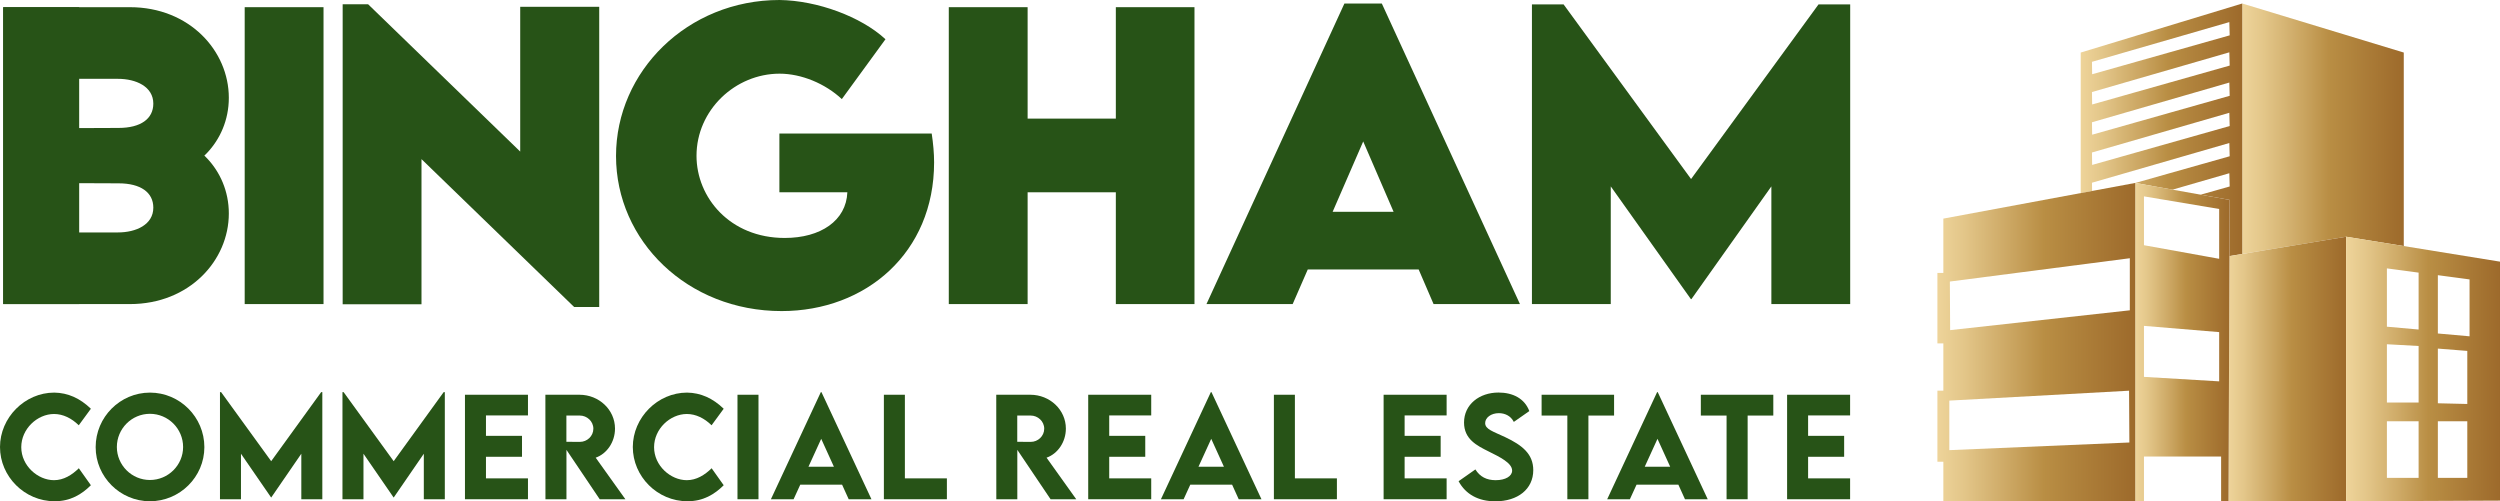
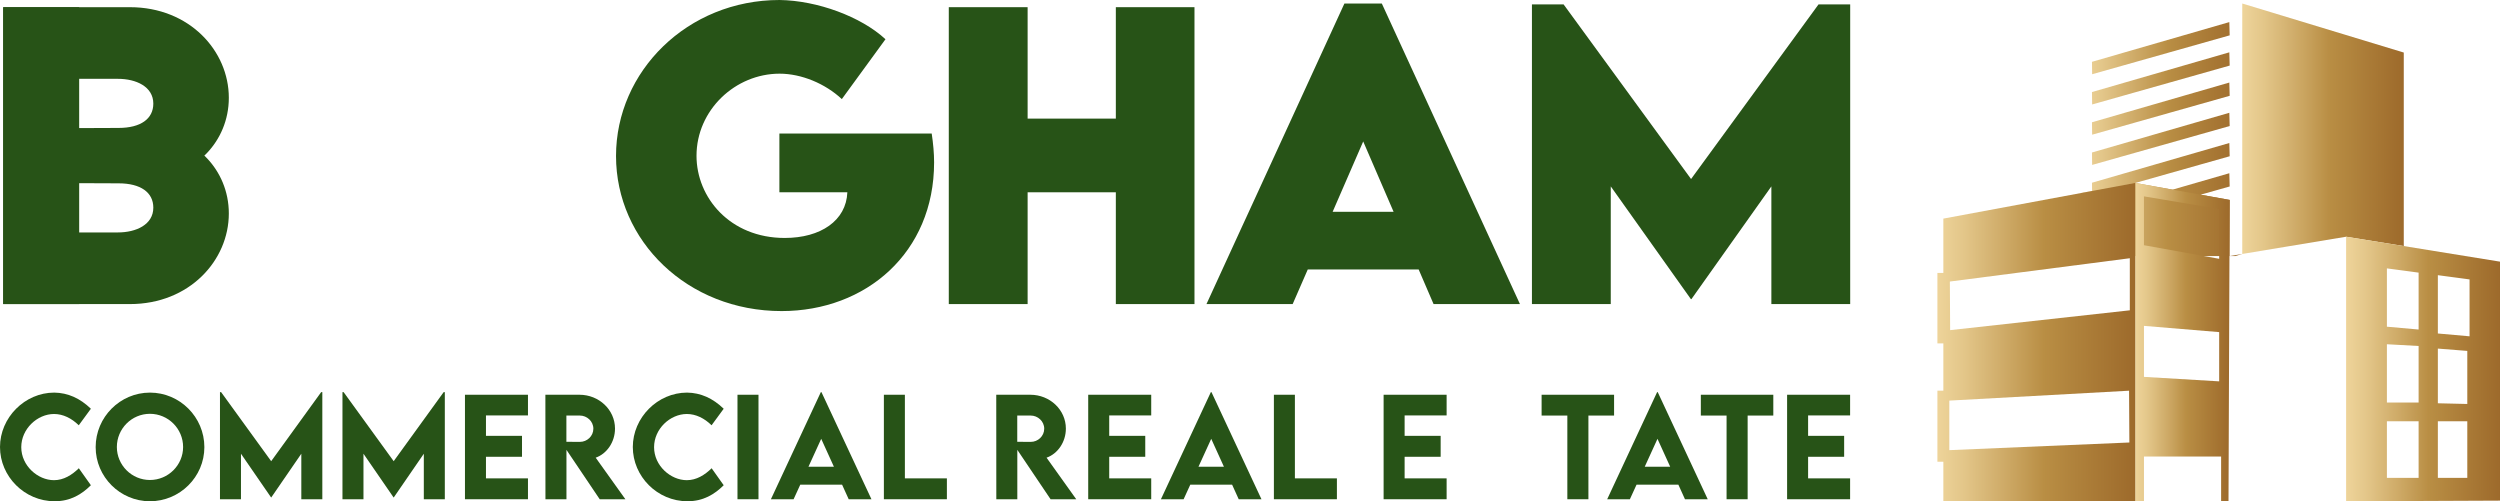
<svg xmlns="http://www.w3.org/2000/svg" xmlns:xlink="http://www.w3.org/1999/xlink" id="Layer_2" viewBox="0 0 1418.836 284.513">
  <defs>
    <style>.cls-1,.cls-2,.cls-3,.cls-4,.cls-5,.cls-6,.cls-7,.cls-8{fill:none;}.cls-9{fill:url(#linear-gradient);}.cls-2{clip-path:url(#clippath-6);}.cls-3{clip-path:url(#clippath-5);}.cls-4{clip-path:url(#clippath-3);}.cls-5{clip-path:url(#clippath-4);}.cls-6{clip-path:url(#clippath-2);}.cls-7{clip-path:url(#clippath-1);}.cls-10{fill:#275317;}.cls-11{fill:url(#linear-gradient-3);}.cls-12{fill:url(#linear-gradient-4);}.cls-13{fill:url(#linear-gradient-2);}.cls-14{fill:url(#linear-gradient-6);}.cls-15{fill:url(#linear-gradient-5);}.cls-8{clip-path:url(#clippath);}</style>
    <clipPath id="clippath">
      <rect class="cls-1" width="1418.836" height="284.513" />
    </clipPath>
    <clipPath id="clippath-1">
      <polygon class="cls-1" points="1272.551 144.136 1331.491 134.348 1364.223 139.651 1364.223 29.825 1272.551 1.987 1272.551 144.136" />
    </clipPath>
    <linearGradient id="linear-gradient" x1="0" y1="284.513" x2="1" y2="284.513" gradientTransform="translate(1272.551 26154.972) scale(91.672 -91.672)" gradientUnits="userSpaceOnUse">
      <stop offset="0" stop-color="#eed49a" />
      <stop offset=".134" stop-color="#e3c689" />
      <stop offset=".399" stop-color="#c8a25d" />
      <stop offset=".537" stop-color="#b98e44" />
      <stop offset="1" stop-color="#9d6a2b" />
    </linearGradient>
    <clipPath id="clippath-2">
-       <path class="cls-1" d="m1187.326,108.38h0l24.505-4.545.018-.005-.021-.004-24.502,4.554Zm-.063-21.834l77.954-22.541.199,7.523-78.058,22.074-.095-7.056Zm0-17.154l77.954-22.541.199,7.524-78.058,22.073-.095-7.056Zm0-17.153l77.954-22.541.199,7.523-78.058,22.073-.095-7.055Zm0-17.154l77.954-22.541.199,7.523-78.058,22.073-.095-7.055Zm-6.385-5.26v79.753l6.448-1.198-.063-4.68,77.954-22.541.199,7.523-53.567,15.148,21.14,3.802,32.228-9.319.199,7.523-16.488,4.663,16.488,2.965-.124,31.878,7.259-1.206V1.987l-91.673,27.838Z" />
+       <path class="cls-1" d="m1187.326,108.38h0l24.505-4.545.018-.005-.021-.004-24.502,4.554Zm-.063-21.834l77.954-22.541.199,7.523-78.058,22.074-.095-7.056Zm0-17.154l77.954-22.541.199,7.524-78.058,22.073-.095-7.056Zm0-17.153l77.954-22.541.199,7.523-78.058,22.073-.095-7.055Zm0-17.154l77.954-22.541.199,7.523-78.058,22.073-.095-7.055Zm-6.385-5.26v79.753l6.448-1.198-.063-4.68,77.954-22.541.199,7.523-53.567,15.148,21.14,3.802,32.228-9.319.199,7.523-16.488,4.663,16.488,2.965-.124,31.878,7.259-1.206l-91.673,27.838Z" />
    </clipPath>
    <linearGradient id="linear-gradient-2" x1="0" y1="284.513" x2="1" y2="284.513" gradientTransform="translate(1180.879 26155.598) scale(91.672 -91.672)" xlink:href="#linear-gradient" />
    <clipPath id="clippath-3">
-       <polygon class="cls-1" points="1265.292 145.342 1264.75 284.513 1331.491 284.513 1331.491 134.348 1265.292 145.342" />
-     </clipPath>
+       </clipPath>
    <linearGradient id="linear-gradient-3" x1="0" y1="284.513" x2="1" y2="284.513" gradientTransform="translate(1264.75 19198.014) scale(66.741 -66.741)" xlink:href="#linear-gradient" />
    <clipPath id="clippath-4">
      <path class="cls-1" d="m1354.649,239.065h17.992v32.128h-17.992v-32.128Zm28.916,0h16.707v32.128h-16.707v-32.128Zm0-10.193v-31.038l16.706,1.318v30.114l-16.706-.394Zm-28.916-33.501l17.992.988v32.104h-17.992v-33.092Zm28.916-6.105v-33.092l17.992,2.41v32.288l-17.992-1.606Zm-28.916-3.855v-33.092l17.992,2.409v32.289l-17.992-1.606Zm-23.158,99.102l87.345-.391v-135.624l-87.345-14.15v150.165Z" />
    </clipPath>
    <linearGradient id="linear-gradient-4" x1="0" y1="284.513" x2="1" y2="284.513" gradientTransform="translate(1331.49 25060.343) scale(87.345 -87.345)" xlink:href="#linear-gradient" />
    <clipPath id="clippath-5">
      <path class="cls-1" d="m1216.769,213.892v-28.942l42.683,3.534v27.951l-42.683-2.543Zm0-74.725v-27.721l42.683,7.159v28.273l-42.683-7.711Zm-4.941,145.346h4.941v-25.402h43.787v25.402h4.194l.542-139.154.124-31.895-53.588-9.638v180.687Z" />
    </clipPath>
    <linearGradient id="linear-gradient-5" x1="-0" y1="284.513" x2="1" y2="284.513" gradientTransform="translate(1211.829 15440.625) scale(53.588 -53.588)" xlink:href="#linear-gradient" />
    <clipPath id="clippath-6">
      <path class="cls-1" d="m1106.306,227.358l102.012-5.622.171,29.397-102.183,4.338v-28.113Zm.303-67.575l102.131-13.226v29.557l-101.97,11.245-.161-27.576Zm80.717-51.403l-84.411,15.687v30.843h-3.374v39.999h3.374v26.827h-3.374v40.321h3.374v22.456h108.913V103.826l-24.502,4.554Z" />
    </clipPath>
    <linearGradient id="linear-gradient-6" x1="0" y1="284.513" x2="1" y2="284.513" gradientTransform="translate(1099.541 32141.434) scale(112.288 -112.288)" xlink:href="#linear-gradient" />
  </defs>
  <g id="Layer_1-2">
    <g class="cls-8">
      <path class="cls-10" d="m0,253.721c0-16.739,14.09-30.903,30.792-30.903,7.726.11,14.569,3.163,20.786,9.16l-6.88,9.382c-4.046-3.973-8.903-6.402-14.016-6.402-9.528,0-18.615,8.462-18.615,18.835,0,10.559,9.418,18.726,18.578,18.726,5.445,0,10.154-2.905,14.09-6.769l6.843,9.639c-5.224,5.187-11.589,9.087-20.565,9.087-17.107,0-31.013-14.09-31.013-30.755" />
      <path class="cls-10" d="m54.29,253.758c0-17.034,13.869-30.939,30.829-30.939s30.866,13.905,30.866,30.939c0,16.886-13.906,30.719-30.903,30.719-16.923,0-30.792-13.833-30.792-30.719m49.628-.074c0-10.374-8.461-18.836-18.836-18.836-10.337,0-18.762,8.462-18.762,18.836,0,10.301,8.425,18.726,18.762,18.726,10.375,0,18.836-8.425,18.836-18.726" />
      <polygon class="cls-10" points="182.93 222.561 182.93 283.336 171.01 283.336 171.01 257.51 153.94 282.342 153.867 282.342 136.76 257.51 136.76 283.336 124.841 283.336 124.841 222.561 125.503 222.561 153.904 261.74 182.268 222.561 182.93 222.561" />
      <polygon class="cls-10" points="252.45 222.561 252.45 283.336 240.53 283.336 240.53 257.51 223.46 282.342 223.387 282.342 206.28 257.51 206.28 283.336 194.361 283.336 194.361 222.561 195.023 222.561 223.424 261.74 251.788 222.561 252.45 222.561" />
      <polygon class="cls-10" points="275.801 235.768 275.801 247.357 296.256 247.357 296.256 259.238 275.801 259.238 275.801 271.49 299.64 271.49 299.64 283.336 263.881 283.336 263.881 224.032 299.64 224.032 299.64 235.768 275.801 235.768" />
      <path class="cls-10" d="m340.354,283.336l-18.872-28.033v28.033h-11.92l-.037-59.304h19.351c11.074,0,20.161,8.535,20.161,19.204,0,7.615-4.599,14.274-10.963,16.519l16.849,23.581h-14.569Zm-18.909-32.595l7.652.037c4.047.037,7.652-3.237,7.652-7.468,0-4.232-3.642-7.469-7.652-7.469h-7.652v14.9Z" />
      <path class="cls-10" d="m359.143,253.721c0-16.739,14.09-30.903,30.792-30.903,7.726.11,14.569,3.163,20.786,9.16l-6.88,9.382c-4.046-3.973-8.903-6.402-14.016-6.402-9.528,0-18.615,8.462-18.615,18.835,0,10.559,9.418,18.726,18.578,18.726,5.445,0,10.154-2.905,14.09-6.769l6.843,9.639c-5.224,5.187-11.589,9.087-20.565,9.087-17.107,0-31.013-14.09-31.013-30.755" />
      <rect class="cls-10" x="418.547" y="224.032" width="11.92" height="59.303" />
      <path class="cls-10" d="m477.913,275.059h-23.728l-3.79,8.277h-12.876l28.328-60.775h.368l28.364,60.775h-12.913l-3.753-8.277Zm-4.635-10.154l-7.211-15.857-7.247,15.857h14.458Z" />
      <polygon class="cls-10" points="537.391 271.49 537.391 283.336 501.632 283.336 501.632 224.033 513.552 224.033 513.552 271.49 537.391 271.49" />
      <path class="cls-10" d="m596.235,283.336l-18.872-28.033v28.033h-11.919l-.038-59.304h19.351c11.073,0,20.161,8.535,20.161,19.204,0,7.615-4.598,14.274-10.963,16.519l16.849,23.581h-14.569Zm-18.909-32.595l7.652.037c4.047.037,7.652-3.237,7.652-7.468,0-4.232-3.641-7.469-7.652-7.469h-7.652v14.9Z" />
      <polygon class="cls-10" points="629.519 235.768 629.519 247.357 649.974 247.357 649.974 259.238 629.519 259.238 629.519 271.49 653.358 271.49 653.358 283.336 617.599 283.336 617.599 224.032 653.358 224.032 653.358 235.768 629.519 235.768" />
      <path class="cls-10" d="m699.262,275.059h-23.73l-3.788,8.277h-12.878l28.329-60.775h.367l28.364,60.775h-12.913l-3.751-8.277Zm-4.637-10.154l-7.211-15.857-7.246,15.857h14.457Z" />
      <polygon class="cls-10" points="758.737 271.49 758.737 283.336 722.977 283.336 722.977 224.033 734.897 224.033 734.897 271.49 758.737 271.49" />
      <polygon class="cls-10" points="797.166 235.768 797.166 247.357 817.621 247.357 817.621 259.238 797.166 259.238 797.166 271.49 821.005 271.49 821.005 283.336 785.246 283.336 785.246 224.032 821.005 224.032 821.005 235.768 797.166 235.768" />
-       <path class="cls-10" d="m827.799,273.108l9.529-6.696c2.611,4.194,6.4,6.107,11.514,6.107,5.592,0,9.345-2.281,9.345-5.444,0-4.341-7.101-7.762-13.318-10.852-6.658-3.313-13.98-6.954-13.98-16.409,0-10.264,8.682-17.033,19.572-17.033,8.093,0,14.789,3.347,17.475,10.522l-8.793,6.144c-1.766-3.532-5.187-4.967-8.499-4.967-4.451,0-7.762,2.575-7.762,5.628,0,3.532,4.489,4.746,11.294,7.946,9.823,4.637,16.004,9.64,16.004,18.764,0,10.814-8.83,17.695-21.521,17.695-9.712,0-16.887-4.047-20.86-11.405" />
      <polygon class="cls-10" points="916.045 235.841 901.477 235.841 901.477 283.336 889.521 283.336 889.521 235.841 874.915 235.841 874.915 224.032 916.045 224.032 916.045 235.841" />
      <path class="cls-10" d="m952.532,275.059h-23.73l-3.788,8.277h-12.878l28.329-60.775h.367l28.364,60.775h-12.913l-3.751-8.277Zm-4.637-10.154l-7.211-15.857-7.246,15.857h14.457Z" />
      <polygon class="cls-10" points="1006.414 235.841 991.845 235.841 991.845 283.336 979.888 283.336 979.888 235.841 965.284 235.841 965.284 224.032 1006.414 224.032 1006.414 235.841" />
      <polygon class="cls-10" points="1026.16 235.768 1026.16 247.357 1046.615 247.357 1046.615 259.238 1026.16 259.238 1026.16 271.49 1049.999 271.49 1049.999 283.336 1014.241 283.336 1014.241 224.032 1049.999 224.032 1049.999 235.768 1026.16 235.768" />
-       <rect class="cls-10" x="138.87" y="4.078" width="44.737" height="168.497" />
-       <polygon class="cls-10" points="340.08 3.869 340.08 174.248 325.864 174.248 239.212 90.312 239.212 172.679 194.474 172.679 194.474 2.406 208.899 2.406 295.238 86.027 295.238 3.869 340.08 3.869" />
      <path class="cls-10" d="m530.132,92.194c0,51.217-38.674,84.353-86.548,84.353-53.517,0-93.969-39.93-93.969-88.012S390.171 0,442.435 0c21.428.314,46.2,9.409,60.103,22.265l-24.773,33.972c-9.408-8.78-22.892-14.426-35.33-14.426-25.087,0-47.142,20.592-47.142,46.62,0,23.622,18.919,46.618,50.068,46.618,20.383,0,34.912-9.825,35.539-25.923h-38.57v-33.343h86.444c.836,5.644,1.358,11.08,1.358,16.411" />
      <polygon class="cls-10" points="677.908 4.078 677.908 172.575 633.276 172.575 633.276 109.127 583.208 109.127 583.208 172.575 538.471 172.575 538.471 4.078 583.208 4.078 583.208 67.316 633.276 67.316 633.276 4.078 677.908 4.078" />
      <path class="cls-10" d="m805.13,152.923h-62.924l-8.573,19.651h-48.918L763.006,1.987h21.218l78.397,170.587h-49.024l-8.467-19.651Zm-14.216-32.716l-17.246-39.93-17.352,39.93h34.598Z" />
      <polygon class="cls-10" points="1050.048 2.509 1050.048 172.575 1005.311 172.575 1005.311 105.781 959.946 169.752 959.632 169.752 914.163 105.781 914.163 172.575 869.426 172.575 869.426 2.509 887.404 2.509 959.737 101.6 1032.069 2.509 1050.048 2.509" />
      <path class="cls-10" d="m91.716,77.664c.356,0,.727-.041,1.106-.107h-47.934V4.077H1.823v168.497h71.914c33.762,0,56.131-24.772,56.131-51.427,0-25.4-20.174-43.483-38.152-43.483m-24.773,54.25h-22.055v-27.96l22.369.092c12.647,0,19.755,5.208,19.755,13.796,0,9.686-9.825,14.072-20.069,14.072" />
      <path class="cls-10" d="m129.868,55.505c0-26.655-22.369-51.427-56.131-51.427H1.823v168.497h43.065v-73.48h47.934c-.379-.066-.75-.107-1.106-.107,17.978,0,38.152-18.083,38.152-43.483m-42.856,3.305c0,8.588-7.108,13.796-19.756,13.796l-22.368.092v-27.96h22.055c10.243,0,20.069,4.386,20.069,14.072" />
    </g>
    <g class="cls-7">
      <rect class="cls-9" x="1272.551" y="1.987" width="91.672" height="142.149" />
    </g>
    <g class="cls-6">
      <rect class="cls-13" x="1180.878" y="1.987" width="91.673" height="143.355" />
    </g>
    <g class="cls-4">
      <rect class="cls-11" x="1264.75" y="134.348" width="66.741" height="150.165" />
    </g>
    <g class="cls-5">
      <rect class="cls-12" x="1331.491" y="134.348" width="87.345" height="150.165" />
    </g>
    <g class="cls-3">
      <rect class="cls-15" x="1211.828" y="103.826" width="53.588" height="180.687" />
    </g>
    <g class="cls-2">
      <rect class="cls-14" x="1099.541" y="103.826" width="112.287" height="180.687" />
    </g>
  </g>
</svg>